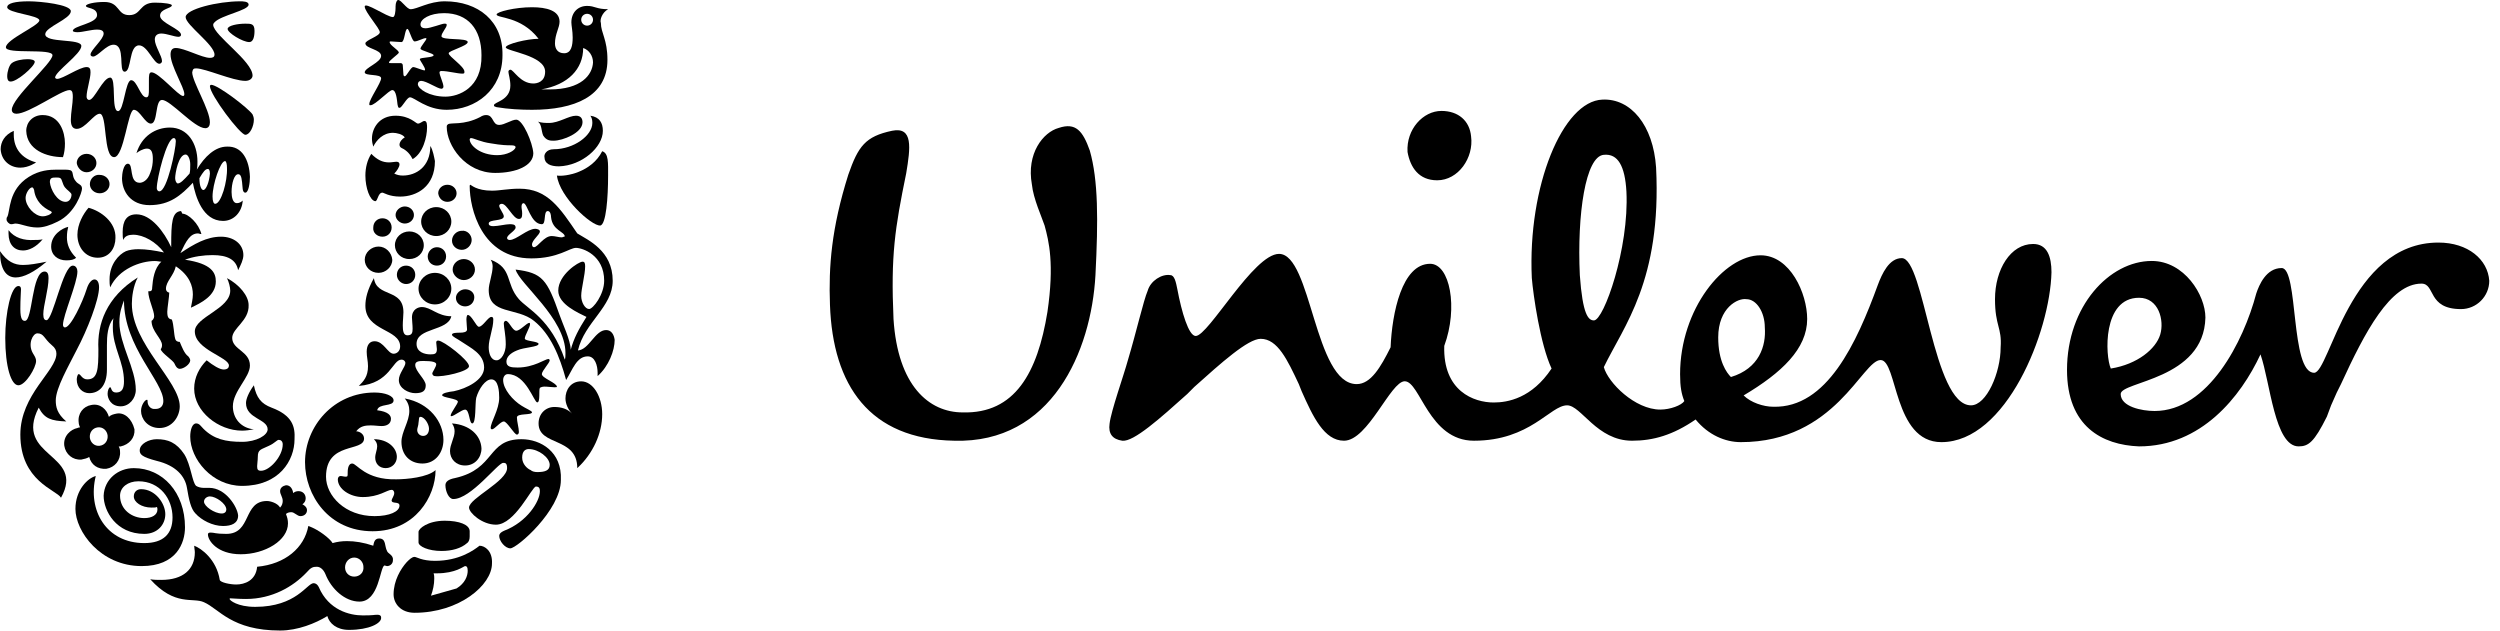
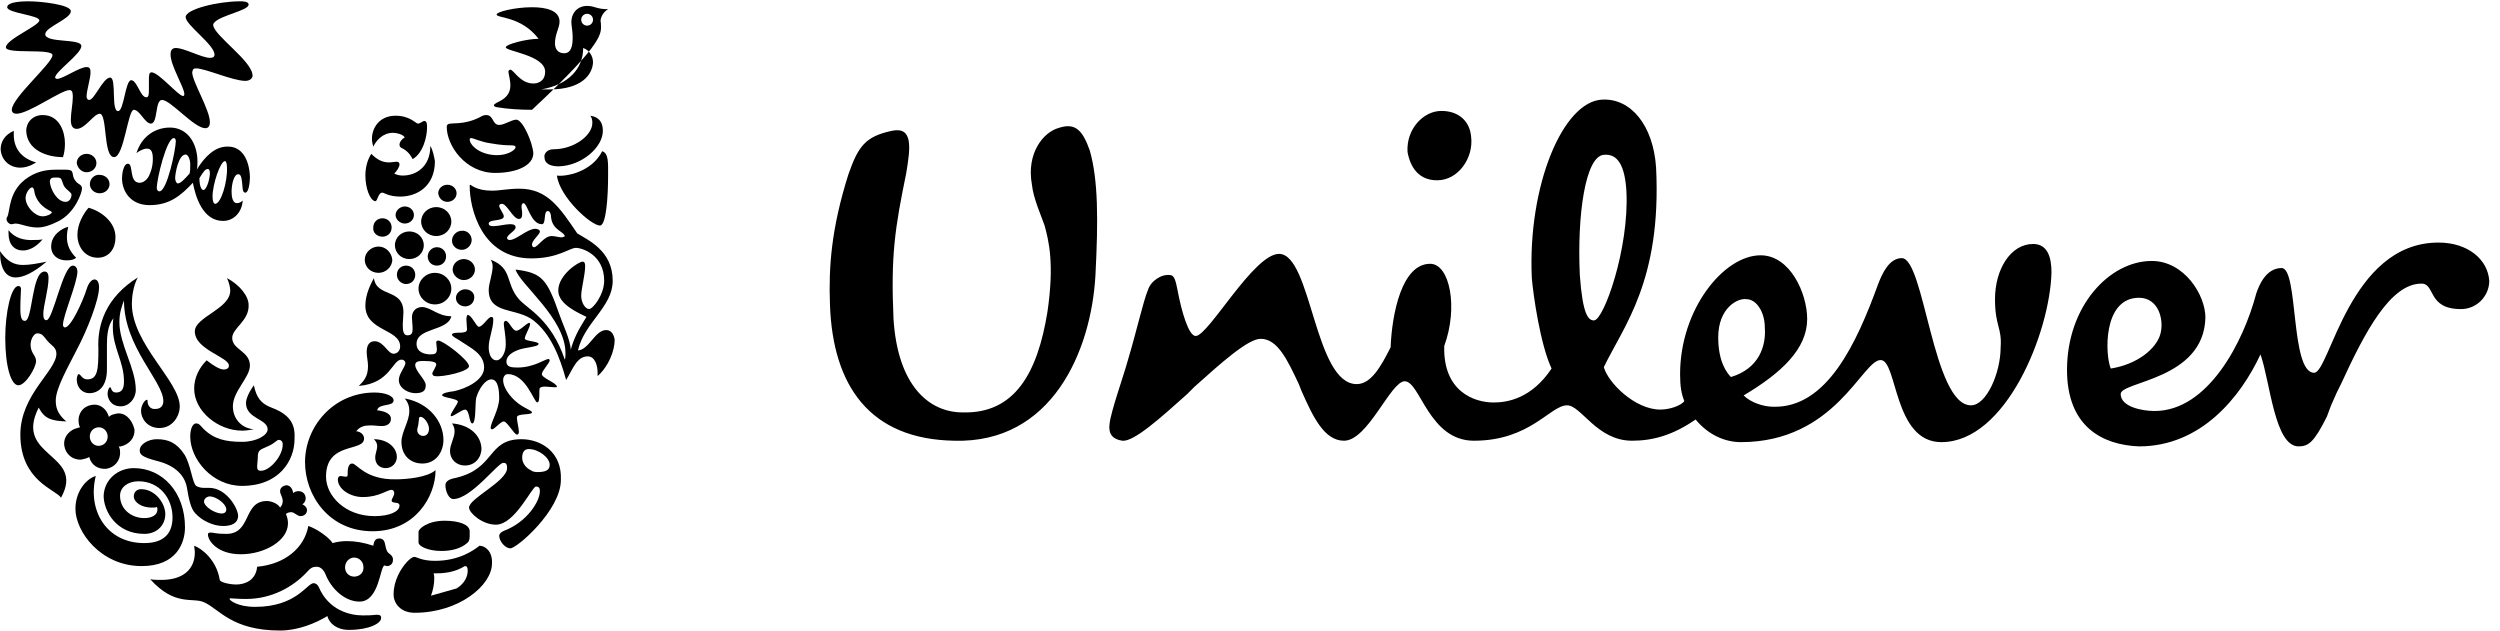
<svg xmlns="http://www.w3.org/2000/svg" width="226" height="57" viewBox="0 0 226 57" fill="none">
  <path fill-rule="evenodd" clip-rule="evenodd" d="M220.433 21.928C223.114 21.928 224.901 23.463 225.029 25.383C225.029 26.79 223.88 27.942 222.475 27.942C219.412 27.942 220.178 25.639 218.901 25.639C216.092 25.639 213.795 29.989 211.624 34.723L211.241 35.491L210.731 36.642L210.348 37.666C209.199 39.969 208.688 40.353 207.795 40.353C205.624 40.353 205.241 34.595 204.348 32.036C202.561 35.875 198.986 40.353 193.369 40.353C190.05 40.225 186.858 38.562 186.858 33.444C186.858 27.686 190.688 23.591 194.518 23.591C197.454 23.591 199.369 26.662 199.369 28.709C199.241 34.339 191.71 34.467 191.71 35.619C191.71 36.77 193.624 37.154 194.773 37.154C199.624 37.154 202.816 30.884 203.965 26.534C204.22 25.767 204.858 24.231 206.263 24.231C207.795 24.231 207.029 33.699 209.199 33.699C210.603 33.699 212.39 21.928 220.433 21.928ZM144.858 9.005C147.412 8.877 149.454 11.308 149.71 15.146C150.22 25.383 146.773 29.477 144.986 33.188C145.369 34.595 147.795 37.026 150.092 37.026C150.986 37.026 152.007 36.642 152.263 36.258C152.007 35.619 151.88 34.979 151.88 33.827C151.88 27.942 155.837 23.079 159.156 23.079C161.837 23.079 163.369 26.534 163.369 28.837C163.369 31.524 161.071 33.699 157.624 35.747C158.263 36.386 159.412 36.77 160.305 36.77C165.156 36.898 167.837 31.012 169.752 25.767C170.135 24.743 170.773 23.335 171.922 23.335C173.965 23.335 174.731 36.642 178.178 36.642C179.582 36.642 180.858 33.699 180.858 31.396C180.986 29.605 180.348 29.477 180.348 27.046C180.348 24.359 181.752 22.056 183.795 22.056C185.071 22.056 185.454 23.207 185.454 24.615C185.327 29.989 181.369 39.969 175.497 39.969C171.156 39.969 171.539 32.548 170.007 32.548C168.348 32.548 165.922 39.969 157.369 39.969C155.965 39.969 154.433 39.329 153.284 37.922C151.241 39.329 149.454 39.841 147.539 39.841C144.348 39.841 142.944 36.642 141.667 36.642C140.135 36.642 138.348 39.841 133.241 39.841C129.156 39.841 128.39 34.467 126.986 34.467C125.71 34.467 123.667 39.841 121.497 39.841C119.71 39.841 118.688 37.666 117.667 35.363L117.412 34.723C116.39 32.548 115.497 30.629 113.965 30.629C112.816 30.629 110.39 32.804 107.965 34.979L107.327 35.619C104.901 37.794 102.475 39.969 101.454 39.841C100.561 39.713 100.178 39.201 100.305 38.306C100.433 37.154 101.582 33.955 101.965 32.548C102.731 29.989 103.369 27.174 103.752 26.278C104.007 25.383 105.029 24.743 105.795 24.871C106.178 24.871 106.305 25.511 106.433 26.15C106.816 28.198 107.454 30.373 108.092 30.373C109.241 30.373 113.327 22.951 115.624 22.951C118.561 22.951 118.816 34.723 122.646 34.723C123.922 34.723 124.816 33.188 125.71 31.396C125.837 28.326 126.731 23.847 129.284 23.847C131.071 23.847 131.837 27.814 130.561 31.268C130.433 35.363 133.241 36.386 135.029 36.386C136.305 36.386 138.475 36.003 140.263 33.316C139.241 31.14 138.603 26.662 138.475 25.127C138.092 16.81 141.284 9.133 144.858 9.005ZM95.71 11.564C97.241 11.052 97.88 11.82 98.518 13.611C99.284 16.298 99.284 19.881 99.029 24.871C98.646 31.78 95.071 40.097 86.263 39.841C78.603 39.713 75.284 34.851 75.029 27.558C74.901 24.103 75.156 20.648 76.688 15.786C77.582 13.227 78.22 12.332 80.646 11.82C82.561 11.436 82.305 13.355 81.922 15.658C80.901 20.648 80.518 23.079 80.773 28.837C81.156 34.851 83.965 37.282 87.029 37.282C91.752 37.41 93.795 33.699 94.688 28.198C95.326 23.847 94.816 21.8 94.433 20.392C94.178 19.625 93.412 17.961 93.284 16.682C92.773 13.867 94.305 11.948 95.71 11.564ZM157.88 27.046C157.114 26.918 155.327 27.814 155.327 30.501C155.327 32.676 156.092 33.699 156.475 34.083C159.029 33.316 159.667 31.268 159.539 29.605C159.539 28.198 158.773 27.046 157.88 27.046ZM193.369 26.918C190.05 26.918 190.305 32.164 190.816 33.316C193.241 32.932 194.901 31.524 195.284 30.245C195.667 28.965 195.156 26.918 193.369 26.918ZM144.986 13.995C143.327 14.123 142.561 19.369 142.816 24.871C143.071 28.453 143.582 28.965 144.092 28.965C144.986 28.965 147.284 22.44 147.029 17.322C146.901 15.018 146.263 13.867 144.986 13.995ZM130.305 10.028C131.837 10.028 132.858 10.924 132.986 12.332C133.241 14.251 131.837 16.298 129.922 16.298C128.263 16.298 127.497 15.146 127.241 13.739C127.114 11.692 128.646 10.028 130.305 10.028Z" fill="black" />
  <path fill-rule="evenodd" clip-rule="evenodd" d="M34.988 49.808C34.751 49.392 34.929 48.679 34.276 48.679C33.861 48.679 33.802 49.035 33.742 49.333C32.853 49.035 32.082 48.917 31.37 48.917C30.896 48.917 30.481 48.976 30.066 49.095C29.829 48.679 28.761 47.847 27.872 47.55C27.516 49.511 25.796 50.997 23.246 51.235C23.128 52.483 22.119 52.839 21.349 52.839C20.815 52.839 19.925 52.661 19.866 52.423C19.57 50.581 18.206 49.57 17.553 49.333C17.553 49.511 17.613 49.749 17.613 49.927C17.613 51.472 16.545 52.423 14.588 52.423C14.292 52.423 13.877 52.423 13.58 52.364C15.834 54.86 17.435 53.969 18.443 54.444C19.807 55.039 20.933 57 25.322 57C26.923 57 28.524 56.346 29.591 55.692C29.769 56.346 30.422 56.941 31.548 56.941C33.387 56.941 34.454 56.346 34.454 55.871C34.454 55.752 34.454 55.574 34.098 55.574C33.802 55.574 33.802 55.633 32.794 55.633C31.608 55.633 29.71 55.157 28.82 53.077C28.643 52.721 28.405 52.721 28.346 52.721C27.753 52.721 26.804 54.86 23.068 54.86C21.467 54.86 20.756 54.266 20.756 54.147C20.756 54.147 20.756 54.088 20.815 54.088C20.993 54.088 21.526 54.147 22.238 54.147C24.61 54.147 26.508 53.018 27.694 51.77C28.109 51.294 28.287 51.235 28.643 51.235C28.939 51.235 29.236 51.472 29.413 51.889C29.947 53.255 31.193 54.385 32.497 54.385C34.276 54.385 34.336 51.294 34.751 51.116C34.81 51.116 34.929 51.175 34.988 51.175C35.225 51.175 35.522 50.997 35.522 50.64C35.581 50.165 35.047 50.046 34.988 49.808ZM32.023 52.126C31.548 52.126 31.193 51.77 31.193 51.294C31.193 50.819 31.548 50.403 32.023 50.403C32.497 50.403 32.853 50.819 32.853 51.235C32.912 51.77 32.497 52.126 32.023 52.126Z" fill="black" />
  <path fill-rule="evenodd" clip-rule="evenodd" d="M25.855 43.864C26.27 43.864 26.448 44.221 26.507 44.578C26.626 44.459 26.803 44.399 26.981 44.399C27.396 44.399 27.634 44.697 27.634 45.053C27.634 45.291 27.515 45.469 27.337 45.588C27.574 45.707 27.752 45.885 27.752 46.123C27.752 46.42 27.515 46.658 27.159 46.658C26.863 46.658 26.626 46.301 26.329 46.301C26.151 46.301 25.914 46.361 25.855 46.48C25.973 46.777 26.033 47.015 26.033 47.312C26.033 48.857 23.957 50.105 21.763 50.105C19.628 50.105 18.798 48.857 18.798 48.322C18.798 48.203 18.857 48.144 19.035 48.144C19.391 48.144 19.45 48.263 20.458 48.263C22.771 48.263 21.941 45.291 24.135 45.291C24.431 45.291 25.084 45.469 25.321 45.885C25.499 45.707 25.558 45.469 25.558 45.291C25.558 44.934 25.321 44.697 25.321 44.399C25.321 44.102 25.558 43.924 25.855 43.864Z" fill="black" />
  <path fill-rule="evenodd" clip-rule="evenodd" d="M12.097 42.319C14.706 42.319 16.723 44.518 16.723 47.668C16.723 49.095 15.952 51.175 12.809 51.175C9.073 51.175 6.819 48.025 6.819 46.004C6.819 44.281 7.946 43.211 8.658 43.032C7.887 46.123 9.607 49.095 13.046 49.095C14.766 49.095 15.596 48.263 15.596 46.777C15.596 45.113 14.469 43.508 12.512 43.508C11.563 43.508 10.852 44.043 10.852 44.815C10.852 46.064 11.919 46.836 13.046 46.836C13.758 46.836 14.232 46.539 14.232 46.064C14.232 46.004 14.232 45.885 14.173 45.826C14.113 45.885 13.935 45.885 13.698 45.885C12.809 45.885 12.097 45.41 12.097 44.875C12.097 44.459 12.394 44.221 12.749 44.221C14.054 44.221 14.944 45.529 14.944 46.48C14.944 47.431 14.232 48.263 13.046 48.263C10.496 48.263 9.369 46.182 9.369 44.815C9.429 43.33 10.674 42.319 12.097 42.319Z" fill="black" />
  <path fill-rule="evenodd" clip-rule="evenodd" d="M43.349 49.333C42.815 49.749 41.51 50.7 39.316 50.7C38.13 50.7 37.656 50.343 37.478 50.343C37.24 50.343 37.003 50.581 36.766 50.819C36.232 51.413 35.58 52.483 35.58 53.731C35.58 54.563 36.232 55.395 37.478 55.395C41.51 55.395 44.475 52.899 44.475 50.937C44.535 49.808 43.823 49.333 43.349 49.333ZM41.273 53.196L38.96 53.85C39.138 53.374 39.257 52.839 39.257 52.304C39.257 52.126 39.257 52.007 39.197 51.829H39.494C41.214 51.829 41.925 51.175 42.044 51.175C42.163 51.175 42.281 51.235 42.281 51.591C42.281 52.067 42.044 52.721 41.273 53.196Z" fill="black" />
  <path fill-rule="evenodd" clip-rule="evenodd" d="M39.91 49.808C40.858 49.808 41.689 49.57 42.222 49.095C42.4 48.976 42.459 48.738 42.459 48.501V48.025C42.459 47.431 41.511 47.074 40.206 47.074C38.664 47.074 37.834 47.787 37.834 48.084V49.035C37.834 49.392 38.724 49.808 39.91 49.808Z" fill="black" />
  <path fill-rule="evenodd" clip-rule="evenodd" d="M47.145 39.704C44.002 39.704 44.832 42.379 41.155 43.211C40.503 43.33 40.266 43.567 40.266 43.864C40.266 44.399 40.562 45.113 40.977 45.113C42.578 45.113 45.01 41.844 45.484 41.844C45.662 41.844 45.84 41.844 45.84 42.319C45.84 43.508 42.401 45.053 42.401 45.885C42.401 46.361 43.587 47.431 44.832 47.431C46.552 47.431 48.093 43.983 48.449 43.983C48.746 43.983 48.805 44.162 48.805 44.399C48.805 45.35 47.619 47.193 45.603 47.966C45.188 48.144 45.128 48.322 45.128 48.441C45.128 48.917 45.662 49.57 46.136 49.57C46.73 49.57 50.703 46.123 50.703 43.389C50.821 40.833 48.864 39.704 47.145 39.704ZM48.568 42.676C48.331 42.676 48.093 42.616 47.975 42.497C47.678 42.379 47.204 41.962 47.204 41.368C47.204 40.774 47.5 40.595 47.797 40.595C48.686 40.595 49.694 41.368 49.694 42.022C49.694 42.557 49.22 42.676 48.568 42.676Z" fill="black" />
  <path fill-rule="evenodd" clip-rule="evenodd" d="M18.917 44.102H18.383C18.205 44.102 17.909 44.043 17.731 43.924C17.375 43.627 17.256 42.022 16.663 41.071C15.952 40.001 15.181 39.704 14.173 39.704C13.461 39.704 12.631 40.12 12.631 40.714C12.631 41.071 12.809 41.309 14.173 41.665C15.892 42.081 16.723 43.032 16.901 44.102C17.078 45.172 17.256 46.004 17.672 46.42C18.205 47.015 19.213 47.55 20.162 47.55C20.933 47.55 21.526 47.312 21.526 46.599C21.467 45.826 20.399 44.102 18.917 44.102ZM20.044 46.42C19.391 46.42 18.442 45.766 18.442 45.35C18.442 45.053 18.739 44.875 18.976 44.875C19.51 44.875 20.459 45.529 20.459 46.064C20.459 46.242 20.34 46.42 20.044 46.42Z" fill="black" />
  <path fill-rule="evenodd" clip-rule="evenodd" d="M31.844 41.903C31.429 41.903 31.429 42.557 31.429 42.795C31.429 43.032 31.429 43.092 31.251 43.092C31.073 43.092 30.954 43.032 30.776 43.032C30.658 43.032 30.539 43.151 30.539 43.33C30.539 44.221 31.666 44.934 32.793 44.934C34.275 44.934 34.987 44.281 35.402 44.281C35.58 44.281 35.639 44.459 35.639 44.578C35.639 44.815 35.402 45.113 35.402 45.231C35.402 45.588 36.114 45.291 36.114 45.707C36.114 46.242 35.224 46.658 33.86 46.658C31.192 46.658 29.472 44.815 29.472 43.092C29.472 39.882 32.911 40.893 32.911 39.644C32.911 39.228 32.496 38.991 32.2 38.991C32.556 38.515 33.03 38.456 33.504 38.456C33.86 38.456 34.216 38.515 34.513 38.515C34.928 38.515 35.343 38.337 35.343 37.861C35.343 37.564 35.105 37.208 34.097 37.089C34.216 36.435 35.58 36.791 35.58 36.197C35.58 35.781 34.809 35.484 33.86 35.484C30.183 35.484 27.574 38.515 27.574 41.784C27.574 44.756 29.709 48.025 33.682 48.025C37.537 48.025 39.375 44.875 39.375 42.497C38.664 43.151 36.766 43.33 35.817 43.33C33.03 43.389 32.259 41.903 31.844 41.903Z" fill="black" />
  <path fill-rule="evenodd" clip-rule="evenodd" d="M34.868 42.319C35.461 42.319 35.876 41.844 35.876 41.309C35.876 40.477 35.046 39.704 33.801 39.704C34.038 39.942 34.097 40.12 34.097 40.358C34.097 40.655 33.919 41.011 33.919 41.368C33.919 41.903 34.275 42.319 34.868 42.319ZM40.858 38.277C41.035 38.515 41.095 38.753 41.095 38.991C41.095 39.585 40.68 40.179 40.68 40.774C40.68 41.487 41.213 42.081 42.044 42.081C42.933 42.081 43.526 41.368 43.526 40.536C43.467 39.347 42.459 38.396 40.858 38.277ZM36.588 36.019C36.885 36.375 37.003 36.732 37.003 37.148C37.003 38.099 36.291 39.05 36.291 39.942C36.291 41.13 37.062 41.903 38.189 41.903C39.375 41.903 40.087 40.893 40.087 39.763C40.087 38.158 38.841 36.435 36.588 36.019ZM38.248 39.407C37.952 39.407 37.715 39.169 37.715 38.872C37.715 38.693 37.833 38.456 37.833 38.218C37.893 37.921 37.833 37.683 38.011 37.683C38.367 37.683 38.782 38.337 38.782 38.753C38.782 39.109 38.604 39.407 38.248 39.407Z" fill="black" />
  <path fill-rule="evenodd" clip-rule="evenodd" d="M24.551 36.851C23.602 36.494 23.187 35.959 22.95 34.83C22.475 35.484 22.238 36.078 22.238 36.435C22.238 37.861 24.195 37.861 24.195 38.812C24.195 39.347 23.187 39.942 21.882 39.942C20.399 39.942 19.332 39.704 18.383 38.753C18.146 38.515 18.027 38.277 17.731 38.277C17.375 38.277 17.197 38.872 17.197 39.466C17.197 41.487 19.154 43.924 21.882 43.924C25.262 43.924 26.626 41.606 26.626 39.704C26.686 38.575 26.448 37.564 24.551 36.851ZM23.602 42.557C23.305 42.557 23.246 42.438 23.246 42.141C23.246 41.962 23.305 41.606 23.305 41.309C23.305 40.595 23.602 40.655 24.313 40.298C24.847 40.06 25.025 39.763 25.203 39.763C25.381 39.763 25.559 39.882 25.559 40.179C25.559 41.249 24.373 42.557 23.602 42.557Z" fill="black" />
  <path fill-rule="evenodd" clip-rule="evenodd" d="M20.221 33.404C19.866 33.404 19.273 33.047 18.68 32.572C18.027 33.225 17.553 34.117 17.553 35.127C17.553 37.208 19.747 38.931 21.882 38.931C22.238 38.931 22.593 38.872 22.949 38.812C21.763 38.694 21.052 37.802 21.052 36.732C21.052 35.365 22.593 34.117 22.593 33.047C22.593 31.739 20.992 31.62 20.992 30.551C20.992 29.659 22.534 29.005 22.475 27.579C22.475 26.747 21.645 25.736 20.518 25.142C20.696 25.498 20.814 25.974 20.814 26.271C20.814 27.935 17.612 28.649 17.612 29.956C17.612 31.62 20.696 32.274 20.696 33.047C20.696 33.225 20.577 33.404 20.221 33.404Z" fill="black" />
-   <path fill-rule="evenodd" clip-rule="evenodd" d="M52.541 34.473C53.608 34.473 54.439 35.84 54.439 37.445C54.439 39.169 53.608 41.011 52.185 42.319C52.185 39.466 48.687 40.358 48.687 38.277C48.687 37.386 49.339 36.791 50.11 36.791C50.762 36.791 51.296 36.97 51.711 37.386C51.355 37.029 51.118 36.494 51.118 36.019C51.118 35.246 51.592 34.473 52.541 34.473Z" fill="black" />
  <path fill-rule="evenodd" clip-rule="evenodd" d="M10.556 37.386C10.259 37.445 10.022 37.505 9.844 37.683C9.666 37.029 9.073 36.435 8.243 36.613C7.532 36.732 6.998 37.386 7.117 38.218C7.117 38.337 7.176 38.515 7.235 38.634C7.235 38.634 7.117 38.634 6.998 38.694C6.405 38.812 5.693 39.407 5.812 40.298C5.931 41.071 6.583 41.606 7.354 41.546C7.65 41.487 7.887 41.428 8.065 41.309C8.243 42.022 8.836 42.438 9.607 42.379C10.378 42.26 10.912 41.606 10.852 40.833C10.852 40.595 10.793 40.477 10.734 40.358H10.912C11.683 40.179 12.216 39.585 12.157 38.812C11.92 37.861 11.268 37.267 10.556 37.386ZM9.014 40.298C8.54 40.358 8.184 40.001 8.125 39.585C8.065 39.109 8.362 38.694 8.836 38.634C9.311 38.575 9.666 38.931 9.726 39.347C9.785 39.823 9.489 40.239 9.014 40.298Z" fill="black" />
  <path fill-rule="evenodd" clip-rule="evenodd" d="M48.983 33.82C48.983 33.523 49.694 32.809 49.694 32.572C49.694 32.512 49.635 32.453 49.576 32.453C49.279 32.453 48.271 33.225 46.788 33.225C46.195 33.225 45.78 33.166 45.78 32.69C45.78 32.274 46.136 31.918 46.729 31.68C47.381 31.383 48.686 31.383 48.686 31.086C48.686 30.848 47.441 30.848 47.441 30.61C47.441 30.313 47.915 29.6 47.915 29.302C47.915 29.302 47.915 29.184 47.856 29.184C47.619 29.184 47.026 29.897 46.67 29.897C46.314 29.897 46.017 29.005 45.721 29.005C45.662 29.005 45.543 29.065 45.543 29.243C45.543 29.6 45.721 30.253 45.721 31.145C45.721 31.918 45.306 32.572 44.891 32.572C44.357 32.572 44.179 31.918 44.179 31.383C44.179 30.61 44.594 29.718 44.594 28.886C44.594 28.708 44.535 28.649 44.416 28.649C44.12 28.649 43.645 29.54 43.29 29.54C43.052 29.54 42.637 28.47 42.282 28.47C42.222 28.47 42.163 28.649 42.163 28.886C42.163 29.184 42.222 29.6 42.222 29.778C42.222 30.016 41.926 30.075 41.57 30.075C41.333 30.075 40.858 30.075 40.858 30.253C40.858 30.432 41.333 30.61 41.748 30.907C42.519 31.442 43.764 31.977 43.764 33.225C43.764 34.355 42.163 35.127 41.036 35.365C40.502 35.425 39.969 35.543 39.969 35.722C39.969 35.959 41.392 36.019 41.392 36.316C41.392 36.494 40.74 37.326 40.74 37.564C40.74 37.624 40.799 37.624 40.799 37.624C41.036 37.624 41.748 37.029 42.044 37.029C42.459 37.029 42.4 38.277 42.697 38.277C43.052 38.277 42.934 36.435 43.052 35.959C43.29 35.127 43.883 34.295 44.416 34.295C45.069 34.295 45.128 35.425 45.128 35.959C45.128 37.029 44.357 38.158 44.357 38.694C44.357 38.753 44.416 38.812 44.476 38.812C44.713 38.812 45.247 38.099 45.543 38.099C45.84 38.099 46.492 39.288 46.729 39.288C46.848 39.288 46.907 39.169 46.907 39.05C46.907 38.694 46.729 38.099 46.729 37.742C46.729 37.326 48.093 37.564 48.093 37.267C48.093 37.148 47.5 36.91 47.144 36.673C46.373 36.197 45.484 35.187 45.484 34.355C45.484 34.057 45.662 33.82 45.899 33.82C47.559 33.82 48.271 36.375 48.567 36.375C48.864 36.375 48.686 35.246 48.805 35.068C48.864 35.008 49.042 34.949 49.22 34.949C49.516 34.949 49.872 35.008 50.109 35.008C50.287 35.008 50.346 35.008 50.346 34.949C50.287 34.592 48.983 34.176 48.983 33.82Z" fill="black" />
  <path fill-rule="evenodd" clip-rule="evenodd" d="M42.4 33.106C42.4 32.572 40.087 30.788 39.613 30.788C39.494 30.788 39.435 30.848 39.435 30.967C39.435 31.145 39.494 31.383 39.494 31.561C39.494 31.977 39.316 32.036 38.901 32.036C38.427 32.036 37.656 31.858 37.656 31.085C37.656 29.6 40.502 29.956 40.799 28.589C39.554 28.589 38.961 27.757 38.13 27.757C37.834 27.757 37.241 27.935 37.241 28.708C37.241 28.946 37.3 29.362 37.3 29.718C37.3 30.075 37.241 30.313 36.826 30.313C36.47 30.313 36.411 29.897 36.411 29.421C36.411 29.005 36.47 28.53 36.47 28.233C36.47 26.033 34.039 26.925 33.801 25.142C33.208 26.212 33.031 26.984 33.031 27.638C33.031 29.956 36.173 29.718 36.173 31.323C36.173 31.739 35.877 31.977 35.581 31.977C35.047 31.977 34.691 30.848 33.861 30.848C33.446 30.848 33.149 31.145 33.149 31.799C33.149 32.274 33.268 32.631 33.268 33.106C33.268 34.057 32.853 34.473 32.438 34.889C35.284 34.652 35.462 32.512 36.292 32.512C36.529 32.512 36.648 32.69 36.648 32.809C36.648 33.166 36.055 33.76 36.055 34.355C36.055 35.127 36.944 35.543 37.537 35.543C38.249 35.543 38.486 35.306 38.486 34.83C38.486 34.295 37.537 33.582 37.537 32.987C37.537 32.69 37.834 32.631 38.249 32.631C39.139 32.631 39.435 32.75 39.435 32.928C39.435 33.166 39.079 33.641 39.079 33.76C39.079 33.82 39.139 33.998 39.316 33.998C39.969 34.117 42.4 33.582 42.4 33.106Z" fill="black" />
  <path fill-rule="evenodd" clip-rule="evenodd" d="M12.454 25.082C12.038 25.855 11.92 26.865 11.92 27.46C11.92 31.085 16.249 34.473 16.249 36.732C16.249 37.623 15.597 38.693 14.41 38.693C13.343 38.693 12.75 37.861 12.75 37.148C12.75 36.613 13.106 36.138 13.284 36.138C13.343 36.138 13.343 36.197 13.343 36.316C13.343 36.613 13.58 37.029 14.055 36.97C14.529 36.97 14.766 36.672 14.766 36.257C14.766 34.473 11.208 31.383 11.208 27.163C11.03 27.638 10.793 28.233 10.793 29.124C10.793 31.145 12.276 33.285 12.276 35.246C12.276 36.019 11.683 36.732 10.912 36.732C10.022 36.732 9.726 36.019 9.726 35.603C9.726 35.306 9.844 35.008 9.963 35.008C10.081 35.008 10.022 35.484 10.497 35.484C11.03 35.484 11.208 35.127 11.208 34.473C11.208 32.69 10.2 31.442 10.2 29.599C10.2 29.302 10.2 29.005 10.259 28.767C9.726 29.421 9.666 30.372 9.666 31.204V33.404C9.666 34.889 8.955 35.543 8.065 35.543C7.472 35.543 6.938 35.068 6.938 34.295C6.938 34.176 6.998 33.82 7.116 33.82C7.294 33.82 7.413 34.295 7.887 34.295C8.836 34.295 8.895 33.404 8.895 31.561C8.777 29.302 9.607 26.865 12.454 25.082Z" fill="black" />
  <path fill-rule="evenodd" clip-rule="evenodd" d="M6.583 24.012C6.879 24.012 6.998 24.31 6.998 24.547C6.998 25.558 5.693 28.53 5.693 29.362C5.693 29.481 5.752 29.6 5.871 29.6C6.405 29.6 7.472 27.282 7.828 26.152C8.006 25.558 8.302 25.261 8.54 25.261C8.777 25.261 8.955 25.498 8.955 25.974C8.955 27.103 7.887 29.837 6.938 31.62C6.227 33.047 5.041 35.068 5.041 36.197C5.041 36.791 5.159 37.386 5.99 38.099C4.626 38.04 4.033 37.861 3.499 36.851C1.186 41.368 7.769 40.952 5.515 44.994C5.1 44.281 1.839 43.508 1.839 39.288C1.839 35.662 5.1 33.522 5.1 31.977C5.1 31.68 4.982 31.442 4.685 31.204C3.973 30.61 3.973 30.134 3.38 30.134C2.965 30.134 2.491 31.085 2.965 31.918C3.143 32.215 3.262 32.393 3.262 32.631C3.262 33.225 2.313 34.83 1.661 34.83C1.008 34.83 0.475 33.166 0.475 30.551C0.475 28.233 1.008 25.855 1.661 25.855C1.839 25.855 1.898 25.974 1.898 26.152C1.898 26.449 1.839 26.984 1.839 27.935C1.839 28.946 2.076 29.005 2.254 29.005C2.965 29.005 2.847 24.547 4.033 24.547C4.329 24.547 4.388 24.845 4.388 25.142C4.388 26.152 3.914 27.638 3.914 28.411C3.914 28.827 4.033 28.946 4.211 28.946C4.804 28.886 5.693 24.012 6.583 24.012Z" fill="black" />
  <path fill-rule="evenodd" clip-rule="evenodd" d="M54.795 29.837C53.786 29.837 53.253 31.62 52.245 31.68C52.838 29.124 55.388 27.757 55.388 25.38C55.388 22.645 53.134 21.695 52.185 21.1C50.644 18.841 49.517 17.058 46.967 17.058C45.899 17.058 45.188 17.237 44.476 17.237C43.053 17.237 42.579 16.702 42.519 16.702C42.519 16.702 42.46 16.702 42.46 16.821C42.46 18.841 43.527 23.359 48.034 23.359C50.466 23.359 51.474 22.408 52.067 22.408C52.66 22.408 54.617 23.061 54.617 25.38C54.617 26.628 53.609 27.935 53.253 27.935C52.897 27.935 52.541 27.341 52.541 26.747C52.541 26.093 52.897 24.845 52.897 24.072C52.897 23.775 52.838 23.656 52.66 23.656C52.304 23.656 50.466 24.845 50.466 26.271C50.466 27.519 52.304 28.292 53.016 28.649C52.304 29.778 51.889 30.551 51.592 31.62C51.592 30.788 50.821 29.183 50.584 28.47C49.458 25.261 49.042 24.666 46.611 24.369C46.967 25.677 51.118 28.767 51.118 31.918C51.118 32.096 51.118 32.393 51.059 32.512C49.813 28.827 47.678 27.935 46.908 27.044C45.662 25.617 46.374 24.25 44.358 23.478C44.476 23.656 44.535 23.894 44.535 24.072C44.535 24.785 44.18 25.617 44.18 26.212C44.18 28.47 46.73 27.757 48.272 29.005C49.754 30.194 50.584 32.155 51.177 34.355C51.77 33.404 52.126 32.215 53.134 32.215C53.786 32.215 54.024 33.047 54.024 33.701V33.998C55.032 33.106 55.566 31.68 55.566 30.729C55.506 30.253 55.269 29.837 54.795 29.837ZM50.762 21.457C50.525 21.457 50.169 21.338 49.873 21.338C49.161 21.338 48.627 22.348 48.272 22.348C48.153 22.348 48.094 22.229 48.094 22.11C48.094 21.695 48.805 21.219 48.805 20.922C48.805 20.744 48.509 20.684 48.39 20.684C47.678 20.684 46.67 21.695 46.077 21.695C45.959 21.695 45.84 21.635 45.84 21.516C45.84 21.219 46.611 20.862 46.611 20.565C46.611 20.268 46.315 20.268 46.077 20.268C45.721 20.268 45.01 20.446 44.595 20.446C44.358 20.446 44.18 20.387 44.18 20.209C44.18 19.793 45.544 20.03 45.544 19.555C45.544 19.317 45.129 18.841 45.129 18.604C45.129 18.485 45.247 18.425 45.366 18.425C45.84 18.425 46.374 19.793 46.908 19.793C47.145 19.793 47.204 19.614 47.204 19.317C47.204 19.02 47.145 18.901 47.145 18.663C47.145 18.425 47.263 18.366 47.323 18.366C47.678 18.366 47.975 20.268 48.983 20.268C49.398 20.268 49.102 19.079 49.517 19.079C49.754 19.079 49.813 19.436 49.813 19.614C49.932 20.862 51.059 20.922 51.059 21.397C50.999 21.338 50.94 21.457 50.762 21.457Z" fill="black" />
  <path fill-rule="evenodd" clip-rule="evenodd" d="M36.59 18.663C37.064 18.663 37.42 19.02 37.42 19.436C37.42 19.852 37.064 20.209 36.59 20.209C36.175 20.209 35.76 19.852 35.76 19.436C35.76 19.02 36.175 18.663 36.59 18.663ZM42.046 26.152C41.631 26.152 41.215 26.509 41.215 26.925C41.215 27.4 41.631 27.698 42.046 27.698C42.52 27.698 42.876 27.341 42.876 26.866C42.876 26.449 42.52 26.152 42.046 26.152ZM39.318 24.666C38.488 24.666 37.835 25.32 37.835 26.093C37.835 26.866 38.488 27.519 39.318 27.519C40.148 27.519 40.8 26.866 40.8 26.093C40.8 25.32 40.148 24.666 39.318 24.666ZM36.709 24.012C36.234 24.012 35.878 24.369 35.878 24.845C35.878 25.32 36.294 25.677 36.709 25.677C37.183 25.677 37.539 25.32 37.539 24.845C37.539 24.369 37.183 24.012 36.709 24.012ZM41.927 25.32C42.461 25.32 42.935 24.904 42.935 24.369C42.935 23.834 42.461 23.418 41.927 23.418C41.393 23.418 40.919 23.834 40.919 24.369C40.919 24.845 41.393 25.32 41.927 25.32ZM34.218 22.289C33.566 22.289 32.973 22.824 32.973 23.478C32.973 24.131 33.506 24.666 34.218 24.666C34.87 24.666 35.463 24.131 35.463 23.478C35.404 22.824 34.87 22.289 34.218 22.289ZM38.666 23.18C38.666 23.656 39.021 24.012 39.496 24.012C39.97 24.012 40.326 23.656 40.326 23.18C40.326 22.705 39.97 22.348 39.496 22.348C39.021 22.348 38.666 22.764 38.666 23.18ZM37.005 23.418C37.717 23.418 38.31 22.883 38.31 22.17C38.31 21.457 37.717 20.922 37.005 20.922C36.294 20.922 35.7 21.457 35.7 22.17C35.7 22.824 36.234 23.418 37.005 23.418ZM41.749 22.586C42.224 22.586 42.639 22.17 42.639 21.695C42.639 21.219 42.224 20.803 41.749 20.862C41.275 20.862 40.86 21.278 40.86 21.754C40.86 22.229 41.275 22.586 41.749 22.586ZM34.574 21.397C35.048 21.397 35.404 21.041 35.404 20.565C35.404 20.09 35.048 19.733 34.574 19.733C34.099 19.733 33.744 20.09 33.744 20.565C33.684 21.041 34.099 21.397 34.574 21.397ZM39.437 21.338C40.207 21.338 40.8 20.744 40.8 20.03C40.8 19.317 40.207 18.723 39.437 18.723C38.666 18.723 38.073 19.317 38.073 20.03C38.073 20.744 38.666 21.338 39.437 21.338ZM40.445 18.247C40.919 18.247 41.275 17.89 41.275 17.474C41.275 17.058 40.919 16.702 40.445 16.702C39.97 16.702 39.614 17.058 39.614 17.474C39.674 17.95 40.029 18.247 40.445 18.247Z" fill="black" />
-   <path fill-rule="evenodd" clip-rule="evenodd" d="M16.486 19.317C17.02 19.317 17.968 20.209 18.206 21.16C18.087 21.16 17.968 21.1 17.909 21.1C17.197 21.1 16.842 21.754 16.308 22.883C17.553 22.051 18.68 21.397 19.985 21.397C21.111 21.397 22.001 22.051 22.001 23.061C22.001 23.478 21.764 23.953 21.526 24.428C21.349 23.478 20.578 23.061 19.214 23.061C18.443 23.061 17.494 23.18 16.723 23.478C19.154 23.834 19.51 24.666 19.51 25.439C19.51 26.747 18.146 27.4 17.257 27.816C17.316 27.46 17.435 27.044 17.435 26.628C17.435 25.855 17.138 24.904 15.893 24.072C15.715 24.904 15.003 25.439 15.003 26.093C15.003 26.331 15.181 26.449 15.3 26.449C15.3 26.806 15.122 27.876 15.122 28.173C15.122 28.708 15.24 28.827 15.537 28.886C15.715 29.362 15.715 30.194 15.834 30.61C15.893 30.848 16.071 30.907 16.249 30.907C16.427 31.323 16.664 31.977 17.02 32.215C17.079 32.274 17.197 32.453 17.197 32.571C17.197 32.928 16.604 33.344 16.249 33.344C16.13 33.344 15.952 33.285 15.774 32.869C15.656 32.571 14.588 31.918 14.529 31.561C14.588 31.502 14.647 31.383 14.647 31.204C14.647 30.61 13.699 29.956 13.699 29.005C13.817 28.946 13.936 28.767 13.936 28.589C13.936 28.054 13.402 27.044 13.402 26.331C13.639 26.331 13.758 26.331 13.758 25.974C13.817 25.261 13.936 24.25 14.588 23.656C14.41 23.656 14.232 23.596 13.995 23.596C12.691 23.596 10.733 24.31 9.963 25.974C9.903 25.736 9.903 25.498 9.903 25.261C9.903 23.894 10.733 23.002 11.386 22.705C11.682 22.586 12.098 22.527 12.513 22.527C13.224 22.527 13.995 22.645 14.825 22.824C14.114 21.873 12.987 21.219 12.038 21.219C11.623 21.219 11.267 21.338 11.149 21.694C11.089 21.516 11.089 21.219 11.089 20.981C11.089 19.971 11.445 19.376 12.335 19.376C13.639 19.376 14.825 20.922 15.478 22.348V22.17C15.478 20.149 15.537 19.139 16.367 19.079L16.486 19.317Z" fill="black" />
  <path fill-rule="evenodd" clip-rule="evenodd" d="M0 22.705C0 24.31 0.534 25.082 1.423 25.082C2.135 25.082 3.084 24.607 4.21 23.656C3.321 23.834 2.669 23.953 2.076 23.953C1.305 23.953 0.652 23.656 0 22.705ZM6.167 20.506C5.634 20.625 4.625 21.219 4.625 22.289C4.625 23.061 5.219 23.537 5.989 23.537C6.405 23.537 6.701 23.477 6.879 23.299C6.286 22.705 6.049 22.11 6.049 21.457C6.049 21.041 6.108 20.743 6.167 20.506ZM8.006 18.782C7.531 19.317 6.998 20.268 6.998 21.219C6.998 22.348 7.709 23.299 8.836 23.299C9.903 23.299 10.437 22.408 10.437 21.516C10.496 20.09 9.132 19.079 8.006 18.782ZM0.771 20.803V21.1C0.771 22.11 1.305 22.645 2.076 22.645C2.609 22.645 3.262 22.348 3.855 21.635C3.617 21.694 3.321 21.694 3.084 21.694C2.194 21.754 1.305 21.516 0.771 20.803ZM5.159 15.335C4.448 15.335 3.558 15.394 2.609 15.989C0.712 17.177 0.949 19.079 0.652 19.614C0.593 19.674 0.593 19.733 0.593 19.852C0.593 20.03 0.83 20.268 1.008 20.268C1.186 20.268 1.305 20.209 1.364 20.209C1.898 20.209 2.491 20.565 3.38 20.565C3.914 20.565 4.507 20.387 5.219 20.03C6.82 19.258 7.413 17.355 7.413 17.058C7.413 16.642 7.057 16.702 6.82 16.345C6.523 15.989 6.642 15.632 6.464 15.454C6.345 15.335 6.049 15.335 5.634 15.335H5.159ZM3.855 19.555C3.143 19.555 2.313 18.663 2.313 17.89C2.313 17.474 2.669 16.939 2.906 16.939C2.965 16.939 3.024 16.999 3.084 17.177C3.202 18.188 3.914 18.782 4.566 19.079C4.625 19.139 4.685 19.139 4.685 19.198C4.625 19.376 4.21 19.555 3.855 19.555ZM6.464 17.593C6.464 17.89 6.286 18.247 5.93 18.247C5.159 18.247 4.566 17.118 4.507 16.464C4.507 16.048 4.744 16.048 5.1 16.048C5.278 16.048 5.337 16.048 5.456 16.107C5.634 16.226 5.634 16.642 5.871 16.939C6.049 17.177 6.464 17.415 6.464 17.593ZM8.124 16.642C8.124 17.118 8.539 17.474 9.014 17.474C9.488 17.474 9.903 17.118 9.903 16.642C9.903 16.167 9.488 15.81 9.014 15.81C8.539 15.751 8.124 16.167 8.124 16.642ZM7.828 15.572C8.302 15.572 8.717 15.216 8.717 14.74C8.717 14.265 8.302 13.908 7.828 13.908C7.353 13.908 6.938 14.265 6.938 14.74C6.998 15.156 7.353 15.572 7.828 15.572ZM1.838 15.156C2.609 15.156 3.262 14.681 3.262 14.681C1.957 14.324 1.245 13.433 1.245 12.184V11.828C0.415 12.184 0.059 12.838 0.059 13.492C0.119 14.503 0.89 15.156 1.838 15.156ZM5.693 14.205C5.812 13.849 5.871 13.433 5.871 12.957C5.871 11.947 5.396 10.401 3.855 10.401C2.965 10.401 2.372 11.055 2.372 11.828C2.431 13.552 4.21 14.205 5.693 14.205Z" fill="black" />
  <path fill-rule="evenodd" clip-rule="evenodd" d="M54.438 13.671C53.489 15.572 51.117 15.989 50.346 15.87C50.584 17.831 53.489 20.446 54.26 20.387C54.794 20.328 54.972 17.831 54.972 15.87C54.972 14.74 55.031 13.849 54.438 13.671ZM54.498 11.828C54.498 11.115 54.201 10.58 53.371 10.461C53.489 10.639 53.549 10.818 53.549 11.115C53.549 12.244 51.888 13.492 50.05 13.492C49.398 13.492 49.16 13.968 49.22 14.206C49.22 14.8 49.753 15.038 50.524 15.038C52.6 14.978 54.498 13.314 54.498 11.828Z" fill="black" />
-   <path fill-rule="evenodd" clip-rule="evenodd" d="M50.05 12.72C50.88 12.72 52.659 12.006 52.659 11.055C52.659 10.758 52.541 10.461 52.066 10.461C51.414 10.461 50.525 11.115 49.635 11.115C49.339 11.115 48.983 11.115 48.627 10.996C48.983 11.234 48.923 11.828 49.101 12.244C49.398 12.72 49.754 12.72 50.05 12.72Z" fill="black" />
  <path fill-rule="evenodd" clip-rule="evenodd" d="M38.902 13.195C38.902 15.097 37.597 15.87 36.411 15.87C36.115 15.87 35.878 15.81 35.641 15.691C35.878 15.454 36.115 15.097 36.115 14.859C36.115 14.681 35.996 14.621 35.818 14.621C35.7 14.621 35.403 14.681 35.166 14.681C34.573 14.681 34.099 14.443 33.565 13.908C33.209 14.443 33.031 15.156 33.031 15.87C33.031 16.999 33.446 18.128 33.921 18.188C34.158 18.188 34.158 17.415 34.573 17.415C34.692 17.415 35.166 17.772 36.174 17.772C37.657 17.772 39.317 16.88 39.317 14.562C39.258 14.265 39.139 13.552 38.902 13.195Z" fill="black" />
  <path fill-rule="evenodd" clip-rule="evenodd" d="M35.522 12.006C35.818 12.006 36.411 12.125 36.589 12.422C36.352 12.541 36.115 12.838 36.115 13.076C36.115 13.195 36.174 13.314 36.293 13.373C36.826 13.611 37.123 14.027 37.301 14.384C38.249 13.849 38.605 12.363 38.605 11.531C38.605 11.293 38.605 10.936 38.368 10.936C38.19 10.936 38.012 11.174 37.775 11.174C37.597 11.174 37.063 10.461 35.759 10.461C34.276 10.461 33.624 11.59 33.624 12.541C33.624 12.779 33.683 13.076 33.743 13.255C34.039 12.66 34.632 12.006 35.522 12.006Z" fill="black" />
  <path fill-rule="evenodd" clip-rule="evenodd" d="M20.518 13.254C19.451 13.254 18.502 14.146 17.791 15.335C17.85 15.097 17.85 14.859 17.85 14.621C17.85 12.957 16.96 11.531 15.359 11.531C14.055 11.531 12.809 12.303 12.335 13.849C12.454 13.73 12.928 13.433 13.284 13.433C13.699 13.433 13.817 13.789 13.817 14.384C13.817 14.74 13.758 15.216 13.58 15.632C13.343 16.345 12.869 16.523 12.631 16.523C11.623 16.523 12.098 14.8 11.564 14.8C11.149 14.8 11.03 15.751 11.03 16.107C11.03 17.296 11.801 18.544 13.521 18.544C15.359 18.544 16.367 17.653 17.435 16.523C17.672 17.772 18.324 19.971 20.163 19.971C21.171 19.971 21.882 19.139 21.942 18.128C21.823 18.247 21.645 18.366 21.408 18.366C21.052 18.366 20.934 17.831 20.934 17.356C20.934 16.583 21.171 15.751 21.527 15.751C21.704 15.751 21.823 15.87 21.882 16.464C21.942 16.88 21.882 17.415 22.179 17.415C22.475 17.415 22.594 16.523 22.594 15.989C22.535 14.443 21.882 13.195 20.518 13.254ZM14.41 17.296C14.232 17.296 14.173 17.118 14.173 16.999C14.173 16.167 15.063 12.482 15.715 12.482C15.834 12.482 15.893 12.601 15.893 12.779C15.893 13.433 15.122 17.296 14.41 17.296ZM17.138 15.691C16.605 16.286 16.308 16.583 16.071 16.583C15.952 16.583 15.834 16.345 15.834 16.107C15.834 15.691 16.13 13.968 16.782 13.968C17.02 13.968 17.198 14.443 17.198 14.859C17.198 15.216 17.198 15.454 17.138 15.691ZM18.384 17.177C18.206 17.177 18.028 16.821 18.028 16.107C18.384 15.513 18.561 15.275 18.799 15.275C18.858 15.275 18.977 15.335 18.977 15.691C18.917 16.464 18.621 17.177 18.384 17.177ZM19.451 18.425C19.332 18.425 19.214 18.247 19.214 17.772C19.214 16.642 19.925 14.562 20.341 14.562C20.459 14.562 20.518 14.859 20.518 15.156C20.578 16.405 19.985 18.425 19.451 18.425Z" fill="black" />
  <path fill-rule="evenodd" clip-rule="evenodd" d="M46.671 10.818C46.256 10.818 45.603 11.293 45.129 11.293C44.477 11.293 44.654 10.401 43.943 10.401C43.765 10.401 43.587 10.461 43.409 10.58C41.927 11.352 40.741 11.055 40.503 11.233C40.444 11.293 40.385 11.293 40.385 11.471C40.385 13.136 42.045 15.632 44.773 15.632C46.671 15.632 48.212 14.978 48.212 13.849C48.153 12.898 47.264 10.818 46.671 10.818ZM44.951 14.027C43.409 14.027 42.46 13.136 42.46 12.601C42.46 12.541 42.52 12.482 42.579 12.482C42.816 12.482 43.468 12.838 44.358 12.957C45.366 13.136 45.9 13.136 46.196 13.136C46.493 13.136 46.611 13.195 46.611 13.314C46.552 13.611 45.84 14.027 44.951 14.027Z" fill="black" />
-   <path fill-rule="evenodd" clip-rule="evenodd" d="M54.973 0.832C53.905 0.832 53.787 0.535 53.075 0.535C52.245 0.535 51.652 1.129 51.652 2.021C51.652 2.318 51.77 2.794 51.77 3.388C51.77 4.101 51.652 4.814 50.999 4.814C50.407 4.814 50.169 4.398 50.169 3.923C50.169 3.091 50.584 2.496 50.584 1.961C50.584 0.951 49.398 0.654 48.094 0.654C46.552 0.654 44.892 1.07 44.892 1.308C44.892 1.664 47.086 1.426 48.687 3.507C47.679 3.507 45.722 3.982 45.722 4.279C45.722 4.636 49.28 4.993 49.28 6.479C49.28 7.43 48.509 7.548 48.212 7.548C47.026 7.548 46.433 6.3 46.137 6.3C46.078 6.3 45.959 6.36 45.959 6.479C45.959 6.657 46.137 7.192 46.137 7.727C46.137 9.094 44.654 9.213 44.654 9.51C44.654 9.629 44.714 9.629 44.892 9.688C45.959 9.867 47.086 9.926 48.094 9.926C51.889 9.926 54.913 8.737 54.913 5.409C54.913 3.566 54.32 2.972 54.32 2.08C54.202 1.783 54.439 1.129 54.973 0.832ZM49.695 8.083H48.924C51.355 7.667 52.719 6.241 52.719 4.339C53.253 4.517 53.609 5.052 53.609 5.646C53.55 6.776 52.541 8.083 49.695 8.083ZM53.075 2.318C52.779 2.318 52.541 2.08 52.541 1.783C52.541 1.486 52.779 1.248 53.075 1.248C53.372 1.248 53.609 1.486 53.609 1.783C53.609 2.08 53.372 2.318 53.075 2.318Z" fill="black" />
-   <path fill-rule="evenodd" clip-rule="evenodd" d="M40.206 0.119C38.782 0.119 37.715 0.832 37.122 0.832C36.766 0.832 36.292 0 35.995 0C35.877 0 35.758 0.238 35.758 0.594V0.713C35.758 1.01 35.699 1.545 35.521 1.545C34.987 1.545 32.971 0.119 32.971 0.594C32.971 1.07 34.335 2.556 34.335 2.912C34.335 3.269 33.03 3.626 33.03 3.923C33.03 4.398 34.453 4.458 34.453 5.052C34.453 5.647 32.971 6.122 32.971 6.538C32.971 6.895 34.453 6.657 34.453 7.073C34.453 7.489 33.386 8.975 33.386 9.391C33.386 9.51 33.386 9.51 33.504 9.51C33.919 9.51 35.165 8.143 35.461 8.143C35.817 8.143 35.877 8.975 35.936 9.45C35.995 9.688 35.995 9.748 36.114 9.748C36.351 9.748 36.766 8.797 37.062 8.797C37.478 8.797 38.545 9.926 40.383 9.926C42.993 9.926 45.424 8.143 45.424 4.993C45.483 1.902 43.23 0.119 40.206 0.119ZM36.588 6.895C36.529 6.895 36.469 6.835 36.469 6.716L36.41 5.884C36.41 5.825 36.351 5.706 36.232 5.706H35.343C35.224 5.706 35.165 5.706 35.165 5.647C35.165 5.468 36.054 4.874 36.054 4.755C36.054 4.517 35.224 4.101 35.224 3.804C35.224 3.745 35.283 3.745 35.343 3.745C35.58 3.745 35.995 3.804 36.292 3.804C36.588 3.804 36.588 2.615 36.825 2.615C37.003 2.615 37.24 3.745 37.478 3.745C37.774 3.745 38.248 3.447 38.486 3.447C38.545 3.447 38.545 3.447 38.545 3.507C38.545 3.626 38.011 4.22 38.011 4.398C38.011 4.577 39.197 4.814 39.197 4.993C39.197 5.23 37.952 5.171 37.952 5.349C37.952 5.468 38.426 6.063 38.426 6.3C38.426 6.36 38.426 6.36 38.367 6.36C38.189 6.36 37.537 6.063 37.359 6.063C37.122 6.063 36.766 6.895 36.588 6.895ZM40.265 8.737C38.782 8.737 37.774 8.024 37.774 7.608C37.774 7.43 37.893 7.311 38.071 7.311C38.545 7.311 39.553 8.024 39.909 8.024C39.968 8.024 40.087 7.965 40.087 7.846C40.087 7.489 39.731 6.835 39.731 6.538C39.731 6.479 39.79 6.419 39.909 6.419C40.502 6.419 41.332 6.657 41.807 6.657C41.984 6.657 41.984 6.598 41.984 6.479C41.984 6.003 40.561 5.112 40.561 4.814C40.561 4.577 42.281 4.161 42.281 3.804C42.281 3.388 39.909 3.685 39.909 3.269C39.909 2.972 40.383 2.496 40.383 2.259C40.383 2.14 40.324 2.14 40.146 2.14C39.968 2.14 38.901 2.556 38.486 2.556C38.248 2.556 38.011 2.496 38.011 2.199C38.011 1.724 38.842 1.189 40.146 1.189C42.281 1.189 43.526 2.615 43.526 4.993C43.586 7.965 41.451 8.737 40.265 8.737Z" fill="black" />
+   <path fill-rule="evenodd" clip-rule="evenodd" d="M54.973 0.832C53.905 0.832 53.787 0.535 53.075 0.535C52.245 0.535 51.652 1.129 51.652 2.021C51.652 2.318 51.77 2.794 51.77 3.388C51.77 4.101 51.652 4.814 50.999 4.814C50.407 4.814 50.169 4.398 50.169 3.923C50.169 3.091 50.584 2.496 50.584 1.961C50.584 0.951 49.398 0.654 48.094 0.654C46.552 0.654 44.892 1.07 44.892 1.308C44.892 1.664 47.086 1.426 48.687 3.507C47.679 3.507 45.722 3.982 45.722 4.279C45.722 4.636 49.28 4.993 49.28 6.479C49.28 7.43 48.509 7.548 48.212 7.548C47.026 7.548 46.433 6.3 46.137 6.3C46.078 6.3 45.959 6.36 45.959 6.479C45.959 6.657 46.137 7.192 46.137 7.727C46.137 9.094 44.654 9.213 44.654 9.51C44.654 9.629 44.714 9.629 44.892 9.688C45.959 9.867 47.086 9.926 48.094 9.926C54.913 3.566 54.32 2.972 54.32 2.08C54.202 1.783 54.439 1.129 54.973 0.832ZM49.695 8.083H48.924C51.355 7.667 52.719 6.241 52.719 4.339C53.253 4.517 53.609 5.052 53.609 5.646C53.55 6.776 52.541 8.083 49.695 8.083ZM53.075 2.318C52.779 2.318 52.541 2.08 52.541 1.783C52.541 1.486 52.779 1.248 53.075 1.248C53.372 1.248 53.609 1.486 53.609 1.783C53.609 2.08 53.372 2.318 53.075 2.318Z" fill="black" />
  <path fill-rule="evenodd" clip-rule="evenodd" d="M17.731 6.181C18.561 6.181 21.052 7.311 22.178 7.311C22.593 7.311 22.831 7.073 22.831 6.835C22.831 5.528 19.332 3.21 19.272 2.259C19.272 2.14 19.332 2.08 19.391 2.021C19.984 1.367 22.475 0.951 22.475 0.416C22.475 0.119 21.941 0.119 21.704 0.119C19.688 0.119 16.782 0.832 16.782 1.545C16.782 2.259 19.391 4.042 19.391 4.933C19.391 5.171 19.213 5.23 18.976 5.23C18.264 5.23 16.663 4.339 15.892 4.339C15.536 4.339 15.418 4.577 15.418 4.933C15.418 5.944 16.663 7.905 16.663 8.499C16.663 8.559 16.663 8.678 16.545 8.678C16.13 8.678 14.35 6.538 13.698 6.538C13.461 6.538 13.461 6.835 13.461 7.311V8.024C13.461 8.499 13.461 8.797 13.224 8.797C12.69 8.797 12.393 7.251 11.86 7.251C11.326 7.251 11.207 10.045 10.674 10.045C10.021 10.045 10.555 7.014 9.962 7.014C9.31 7.014 8.539 9.034 8.064 9.034C7.887 9.034 7.827 8.856 7.827 8.737C7.827 8.143 8.183 7.132 8.183 6.538C8.183 6.241 8.124 6.063 7.827 6.063C7.175 6.063 5.692 7.132 5.159 7.132C5.099 7.132 4.981 7.073 4.981 7.014C4.981 6.479 7.353 4.874 7.353 4.161C7.353 3.447 4.091 3.923 4.091 3.091C4.091 2.437 6.404 1.724 6.404 1.01C6.404 0.416 3.676 0.119 2.609 0.119C1.363 0.119 0.652 0.297 0.652 0.654C0.652 1.189 3.558 1.367 3.558 1.843C3.558 2.318 0.533 3.566 0.533 4.279C0.533 4.933 4.744 4.339 4.744 4.993C4.744 5.706 1.067 8.856 1.067 9.926C1.067 10.164 1.245 10.283 1.482 10.283C2.609 10.283 5.515 8.143 6.285 8.143C6.582 8.143 6.582 8.499 6.582 8.797C6.582 9.332 6.404 10.223 6.404 10.818C6.404 11.293 6.523 11.65 6.938 11.65C7.709 11.65 8.48 10.283 9.013 10.283C9.725 10.283 9.31 14.205 10.318 14.205C11.207 14.205 11.563 9.926 12.097 9.926C12.631 9.926 13.105 11.174 13.639 11.174C14.291 11.174 13.995 9.034 14.647 9.034C15.418 9.034 17.553 11.59 18.561 11.59C18.857 11.59 18.976 11.352 18.976 11.055C18.976 9.926 17.375 7.37 17.375 6.538C17.434 6.241 17.493 6.181 17.731 6.181Z" fill="black" />
-   <path fill-rule="evenodd" clip-rule="evenodd" d="M19.094 7.667C19.035 7.667 18.976 7.727 18.976 7.786C18.976 8.559 21.703 12.184 22.178 12.184C22.593 12.184 22.949 11.412 22.949 10.818C22.949 10.639 22.889 10.461 22.83 10.342C22.415 9.748 19.687 7.667 19.094 7.667ZM3.142 5.587C3.142 5.409 2.786 5.349 2.49 5.349C2.015 5.349 1.363 5.468 1.066 5.706C0.829 5.884 0.651 6.479 0.651 6.895C0.651 7.132 0.711 7.37 0.948 7.37C1.482 7.43 3.142 6.003 3.142 5.587ZM6.997 2.912C7.471 2.912 8.242 2.675 8.776 2.675C9.072 2.675 9.369 2.734 9.369 3.031C9.369 3.566 8.183 4.517 8.183 4.933C8.183 5.052 8.301 5.112 8.42 5.112C8.835 5.112 9.606 4.042 10.258 4.042C11.385 4.042 10.673 6.479 11.266 6.479C11.919 6.479 11.622 4.101 12.571 4.101C13.342 4.101 13.876 5.765 14.409 5.765C14.528 5.765 14.646 5.646 14.646 5.528C14.646 5.052 13.994 4.161 13.994 3.566C13.994 3.21 14.231 3.031 14.587 3.031C15.062 3.031 15.773 3.328 16.129 3.328C16.248 3.328 16.366 3.269 16.366 3.15C16.366 2.615 14.469 2.08 14.469 1.426C14.469 0.773 15.536 0.773 15.536 0.475C15.536 0.357 14.884 0.238 13.994 0.238C12.571 0.238 12.808 1.367 11.681 1.367C10.555 1.367 10.851 0.178 9.428 0.178C8.538 0.178 7.768 0.357 7.768 0.535C7.768 0.773 8.776 0.654 8.776 1.367C8.776 2.14 6.582 2.318 6.582 2.794C6.582 2.853 6.759 2.912 6.997 2.912ZM20.577 2.615C20.577 2.972 21.941 3.804 22.534 3.804C22.889 3.804 23.008 3.328 23.008 2.794C23.008 2.14 22.712 2.14 22.178 2.14C21.466 2.14 20.577 2.318 20.577 2.615Z" fill="black" />
</svg>